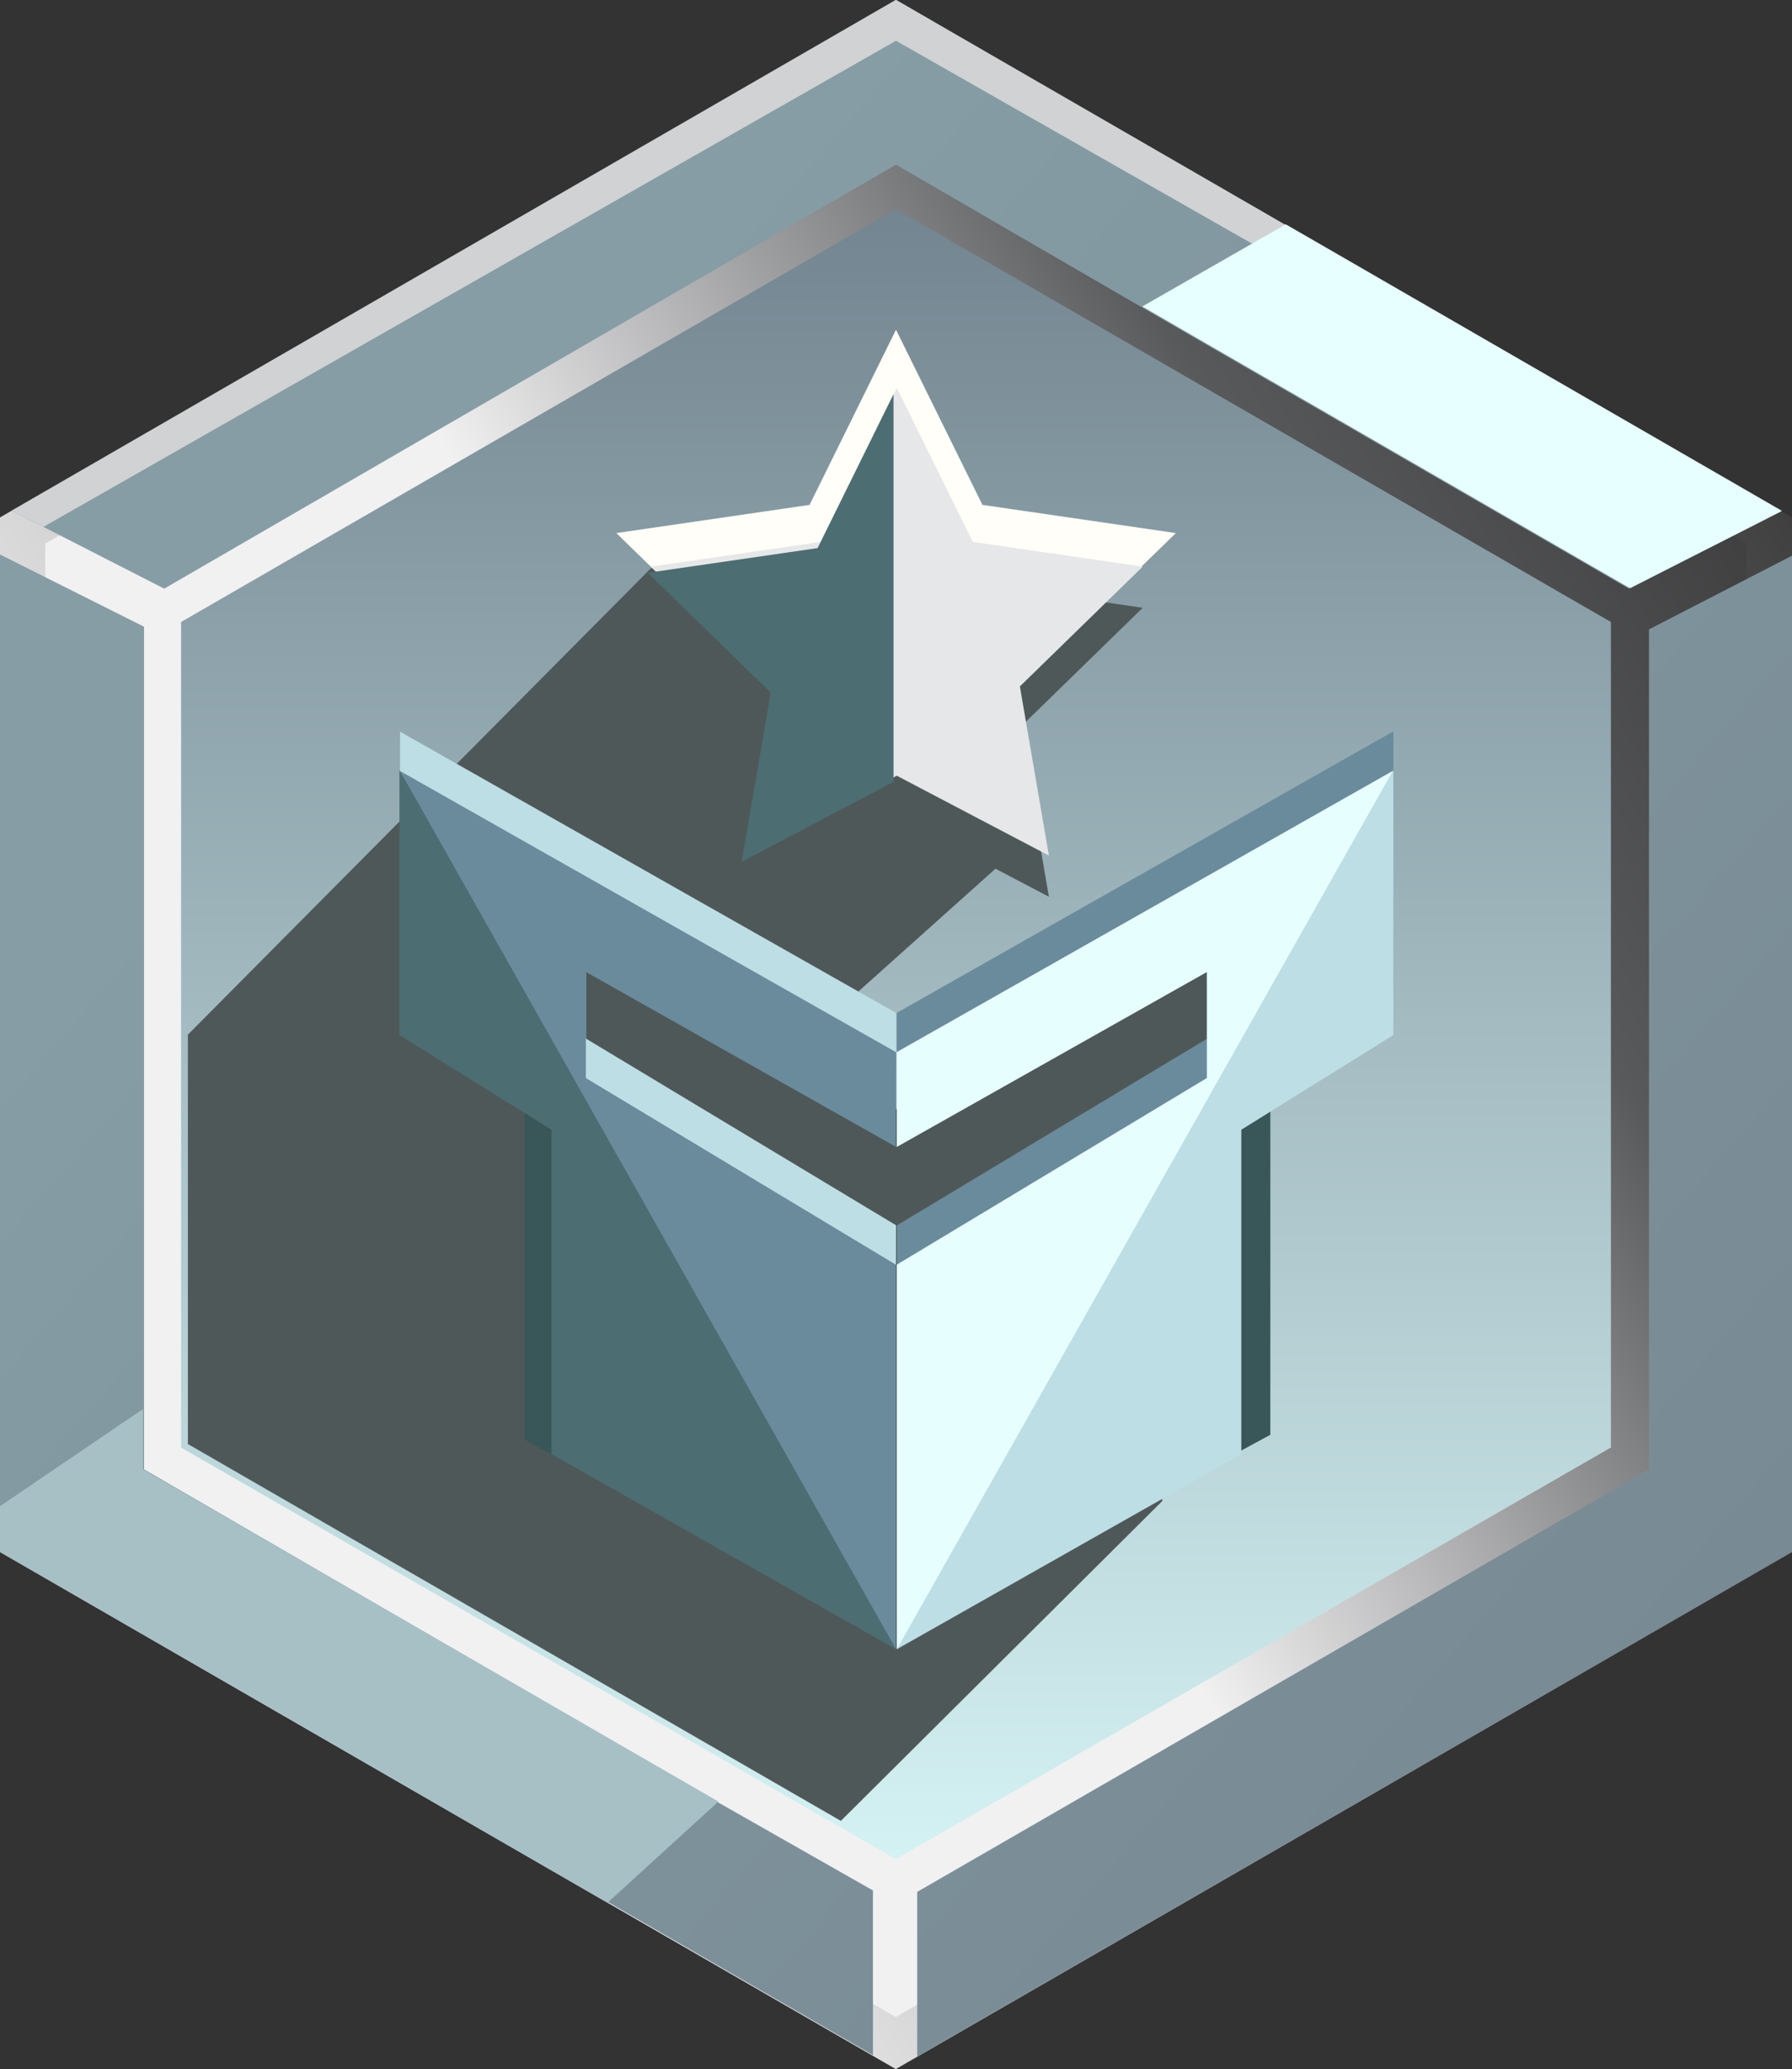
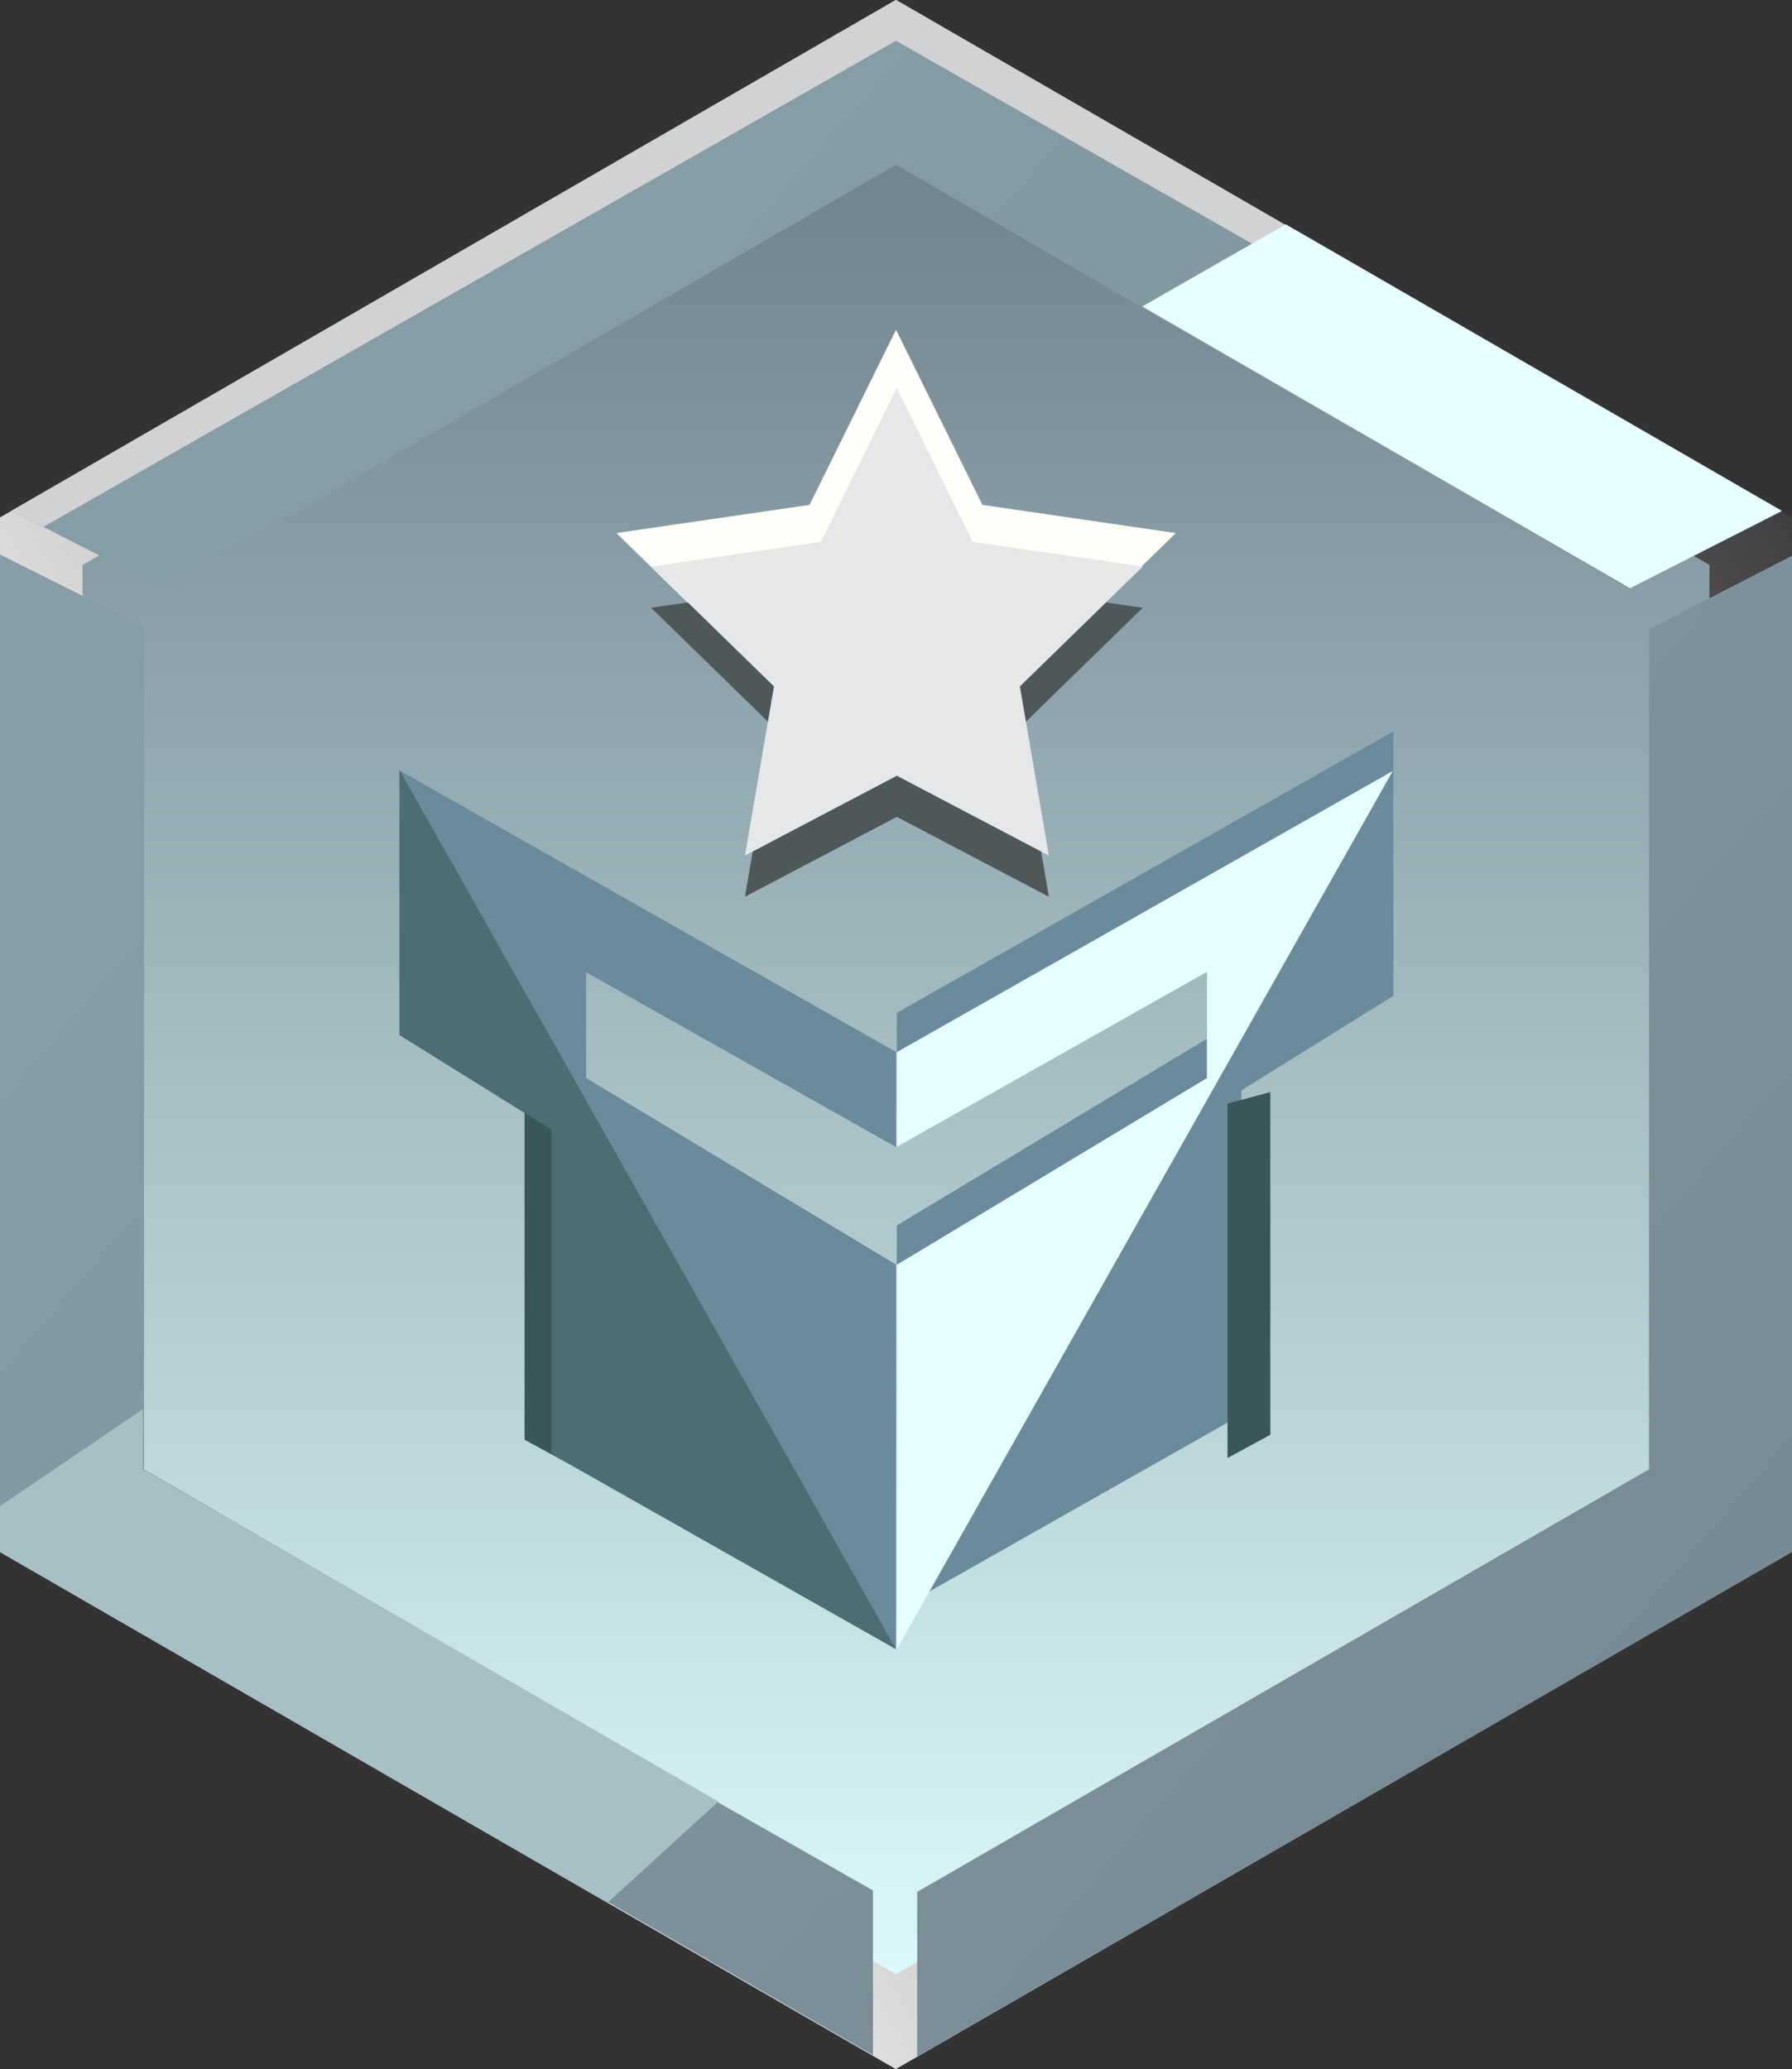
<svg xmlns="http://www.w3.org/2000/svg" viewBox="0 0 87.08 100.53">
  <rect x="0" y="0" width="87.08" height="100.53" fill="#333333" stroke="none" />
  <defs>
    <style>.cls-1{fill:url(#linear-gradient);}.cls-2{fill:url(#linear-gradient-2);}.cls-3{fill:url(#linear-gradient-3);}.cls-4{fill:url(#linear-gradient-4);}.cls-5{fill:#d0d2d3;}.cls-6{fill:#e7ffff;}.cls-7{fill:#a7c0c6;}.cls-8{fill:#4f5859;}.cls-9{fill:#6a8b9c;}.cls-10{fill:#395659;}.cls-11{fill:#4c6d72;}.cls-12{fill:#bddee5;}.cls-13{fill:#e7feff;}.cls-14{fill:#fffef8;}.cls-15{fill:#e6e7e8;}</style>
    <linearGradient id="linear-gradient" x1="-0.15" y1="76.87" x2="86.36" y2="24.2" gradientUnits="userSpaceOnUse">
      <stop offset="0.15" stop-color="#f1f1f2" />
      <stop offset="1" stop-color="#404041" />
    </linearGradient>
    <linearGradient id="linear-gradient-2" x1="43.54" y1="95.92" x2="43.54" y2="4.62" gradientUnits="userSpaceOnUse">
      <stop offset="0" stop-color="#dbf9fa" />
      <stop offset="0.94" stop-color="#738590" />
    </linearGradient>
    <linearGradient id="linear-gradient-3" x1="14.07" y1="68.21" x2="84.68" y2="25.22" gradientUnits="userSpaceOnUse">
      <stop offset="0.37" stop-color="#f1f1f2" />
      <stop offset="0.77" stop-color="#58595b" />
      <stop offset="1" stop-color="#404041" />
    </linearGradient>
    <linearGradient id="linear-gradient-4" x1="18.61" y1="28.9" x2="84.49" y2="85.54" gradientUnits="userSpaceOnUse">
      <stop offset="0" stop-color="#869da5" />
      <stop offset="0.94" stop-color="#788a94" />
    </linearGradient>
  </defs>
  <g id="Layer_2" data-name="Layer 2">
    <g id="Layer_1-2" data-name="Layer 1">
      <polygon class="cls-1" points="54.99 6.61 43.53 0 0 25.14 0 75.41 43.53 100.53 87.08 75.41 87.08 25.26 87.08 25.14 54.99 6.61" />
      <polygon class="cls-2" points="4.01 27.45 4.01 73.09 43.54 95.92 83.07 73.09 83.07 27.45 43.54 4.62 4.01 27.45" />
-       <path class="cls-3" d="M43.53,2.54,2.2,26.41V74.13L43.53,98,84.87,74.13V26.41ZM78.28,70.33l-34.75,20L8.8,70.33V30.22L43.53,10.16,78.28,30.22Z" />
      <path class="cls-4" d="M86.11,24.58l-22.53-13L62,10.66,45.26,1,43.53,0,.56,24.82l1.55.78,5.87,3L43.54,8,55,14.65l3.7,2.14,20,11.55.44.25,7.42-3.74Zm-51.2,63L7,71.39V30.45L0,26.94V75.4l29.52,17,1,.58,11.9,6.87v-8Zm45.22-57V71.39L44.57,91.92v8L87.08,75.4V27Z" />
      <polygon class="cls-5" points="45.26 1 2.11 25.6 0.56 24.82 43.53 0 45.26 1" />
      <polygon class="cls-5" points="86.11 24.58 84.57 25.37 60.39 11.58 41.82 1 43.55 0 62 10.66 63.58 11.57 86.11 24.58" />
      <polygon class="cls-6" points="86.59 24.82 85.05 25.61 79.21 28.58 59.21 17.03 55.51 14.89 60.87 11.82 62.48 10.9 64.06 11.81 86.59 24.82" />
      <polygon class="cls-7" points="34.91 87.53 29.52 92.45 0 75.4 0 73.18 6.95 68.46 6.95 71.39 34.91 87.53" />
-       <polyline class="cls-8" points="31.63 27.61 9.13 50.27 9.13 70.16 40.86 88.47 56.48 72.93 56.48 57.4 62.06 47.53 57.9 46.63 44.57 54.46 38.51 51.04 49.78 40.95 48.22 33.3 53.75 28.42 31.63 27.61" />
      <polygon class="cls-9" points="58.65 45.31 58.65 50.47 43.58 59.54 43.58 78.22 60.32 68.74 60.32 52.98 67.71 48.38 67.71 35.54 67.68 35.55 43.58 49.21 43.58 53.81 58.65 45.31" />
      <polyline class="cls-10" points="25.49 69.95 27.57 71.08 27.57 53.87 25.49 53.31" />
      <polyline class="cls-10" points="61.73 69.71 59.65 70.84 59.65 53.62 61.73 53.06" />
      <polygon class="cls-11" points="28.47 47.22 28.47 52.38 43.54 61.45 43.54 80.13 26.8 70.65 26.8 54.89 19.41 50.29 19.41 37.45 19.44 37.46 43.54 51.12 43.54 55.72 28.47 47.22" />
-       <polygon class="cls-12" points="28.47 45.31 28.47 50.46 43.54 59.53 43.54 78.22 19.44 37.46 19.44 35.55 43.54 49.21 43.54 53.81 28.47 45.31" />
      <polygon class="cls-9" points="28.47 47.22 28.47 52.38 43.54 61.45 43.54 80.13 19.44 37.46 43.54 51.12 43.54 55.72 28.47 47.22" />
-       <polygon class="cls-12" points="58.65 47.22 58.65 52.38 43.58 61.45 43.58 80.13 60.32 70.65 60.32 54.89 67.71 50.29 67.71 37.45 67.68 37.46 43.58 51.12 43.58 55.72 58.65 47.22" />
      <polygon class="cls-13" points="58.65 47.22 58.65 52.38 43.58 61.45 43.58 80.13 67.68 37.46 43.58 51.12 43.58 55.72 58.65 47.22" />
      <polygon class="cls-14" points="50.34 32.52 46.94 31.99 43.54 37.46 39.45 32.4 36.74 32.52 29.95 25.9 39.34 24.53 43.54 16.02 47.74 24.53 57.14 25.9 50.34 32.52" />
      <polygon class="cls-8" points="49.56 35.35 50.97 43.57 43.58 39.69 36.2 43.57 37.61 35.35 31.64 29.53 39.89 28.33 43.58 20.85 47.27 28.33 55.53 29.53 49.56 35.35" />
      <polygon class="cls-15" points="49.56 33.35 50.97 41.57 43.58 37.69 36.2 41.57 37.61 33.35 31.64 27.53 39.89 26.33 43.58 18.85 47.27 26.33 55.53 27.53 49.56 33.35" />
-       <polygon class="cls-11" points="43.42 19.15 43.42 37.99 36.04 41.87 37.45 33.65 31.48 27.83 39.73 26.63 43.42 19.15" />
    </g>
  </g>
</svg>